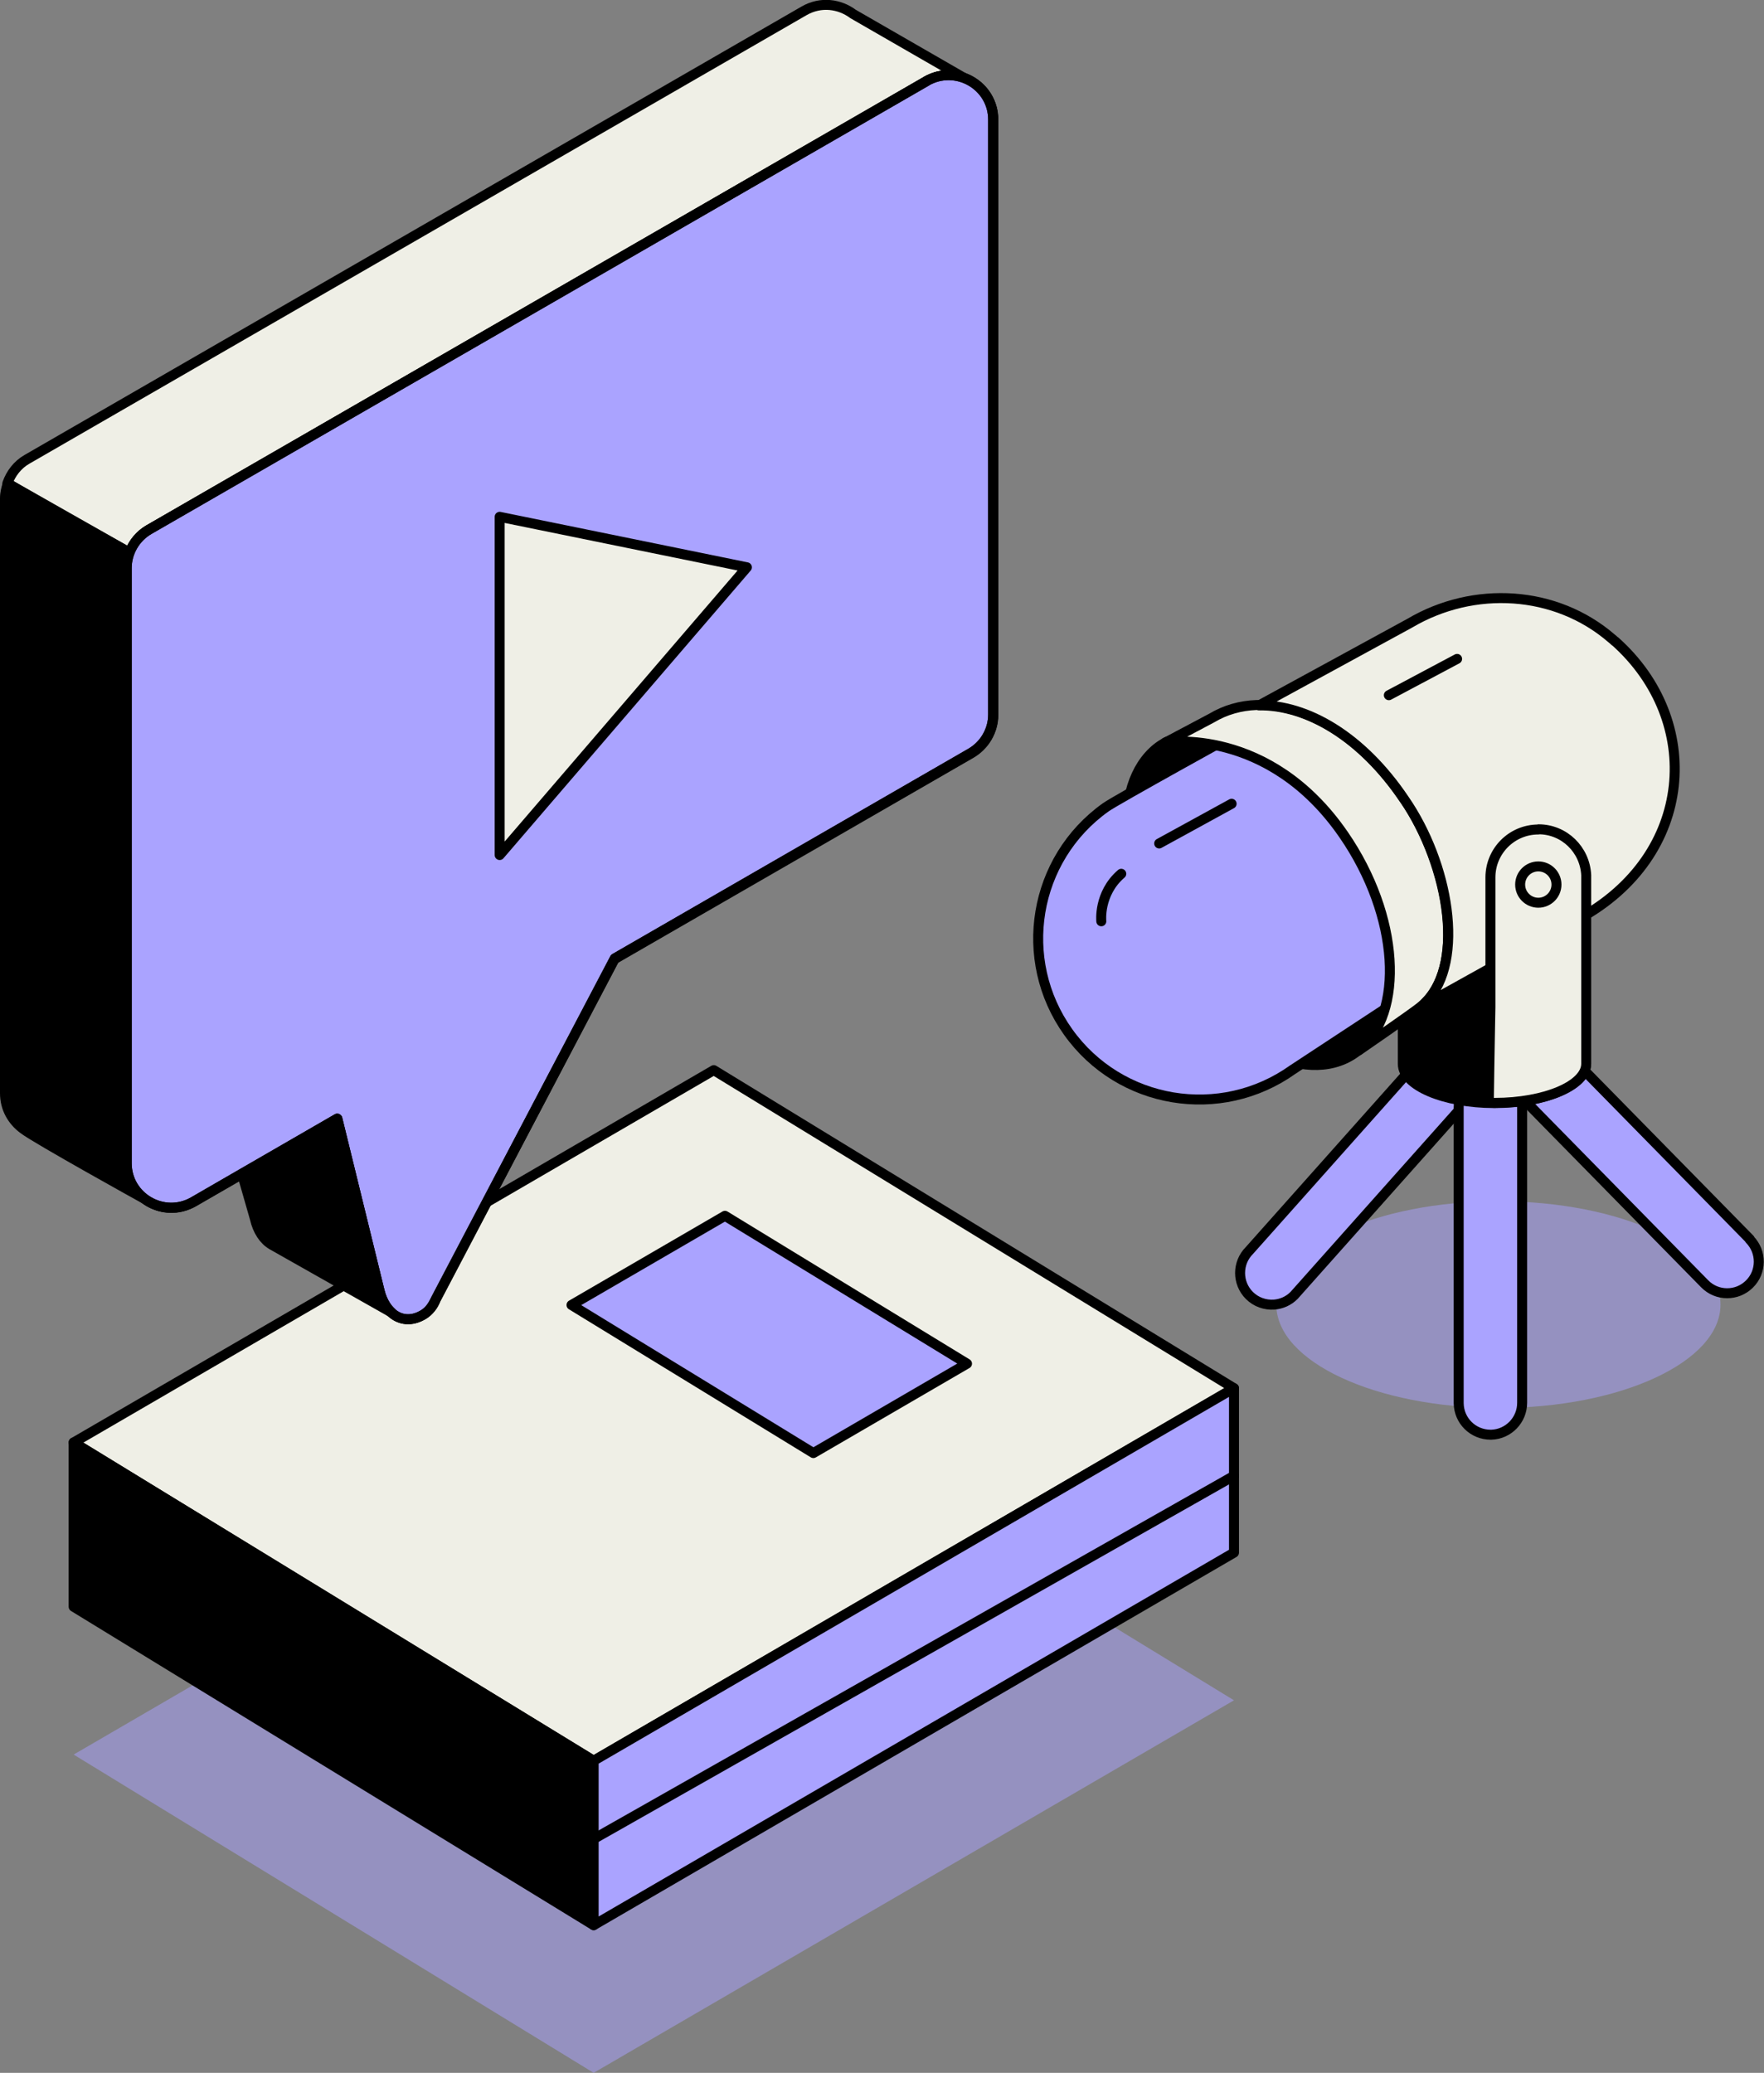
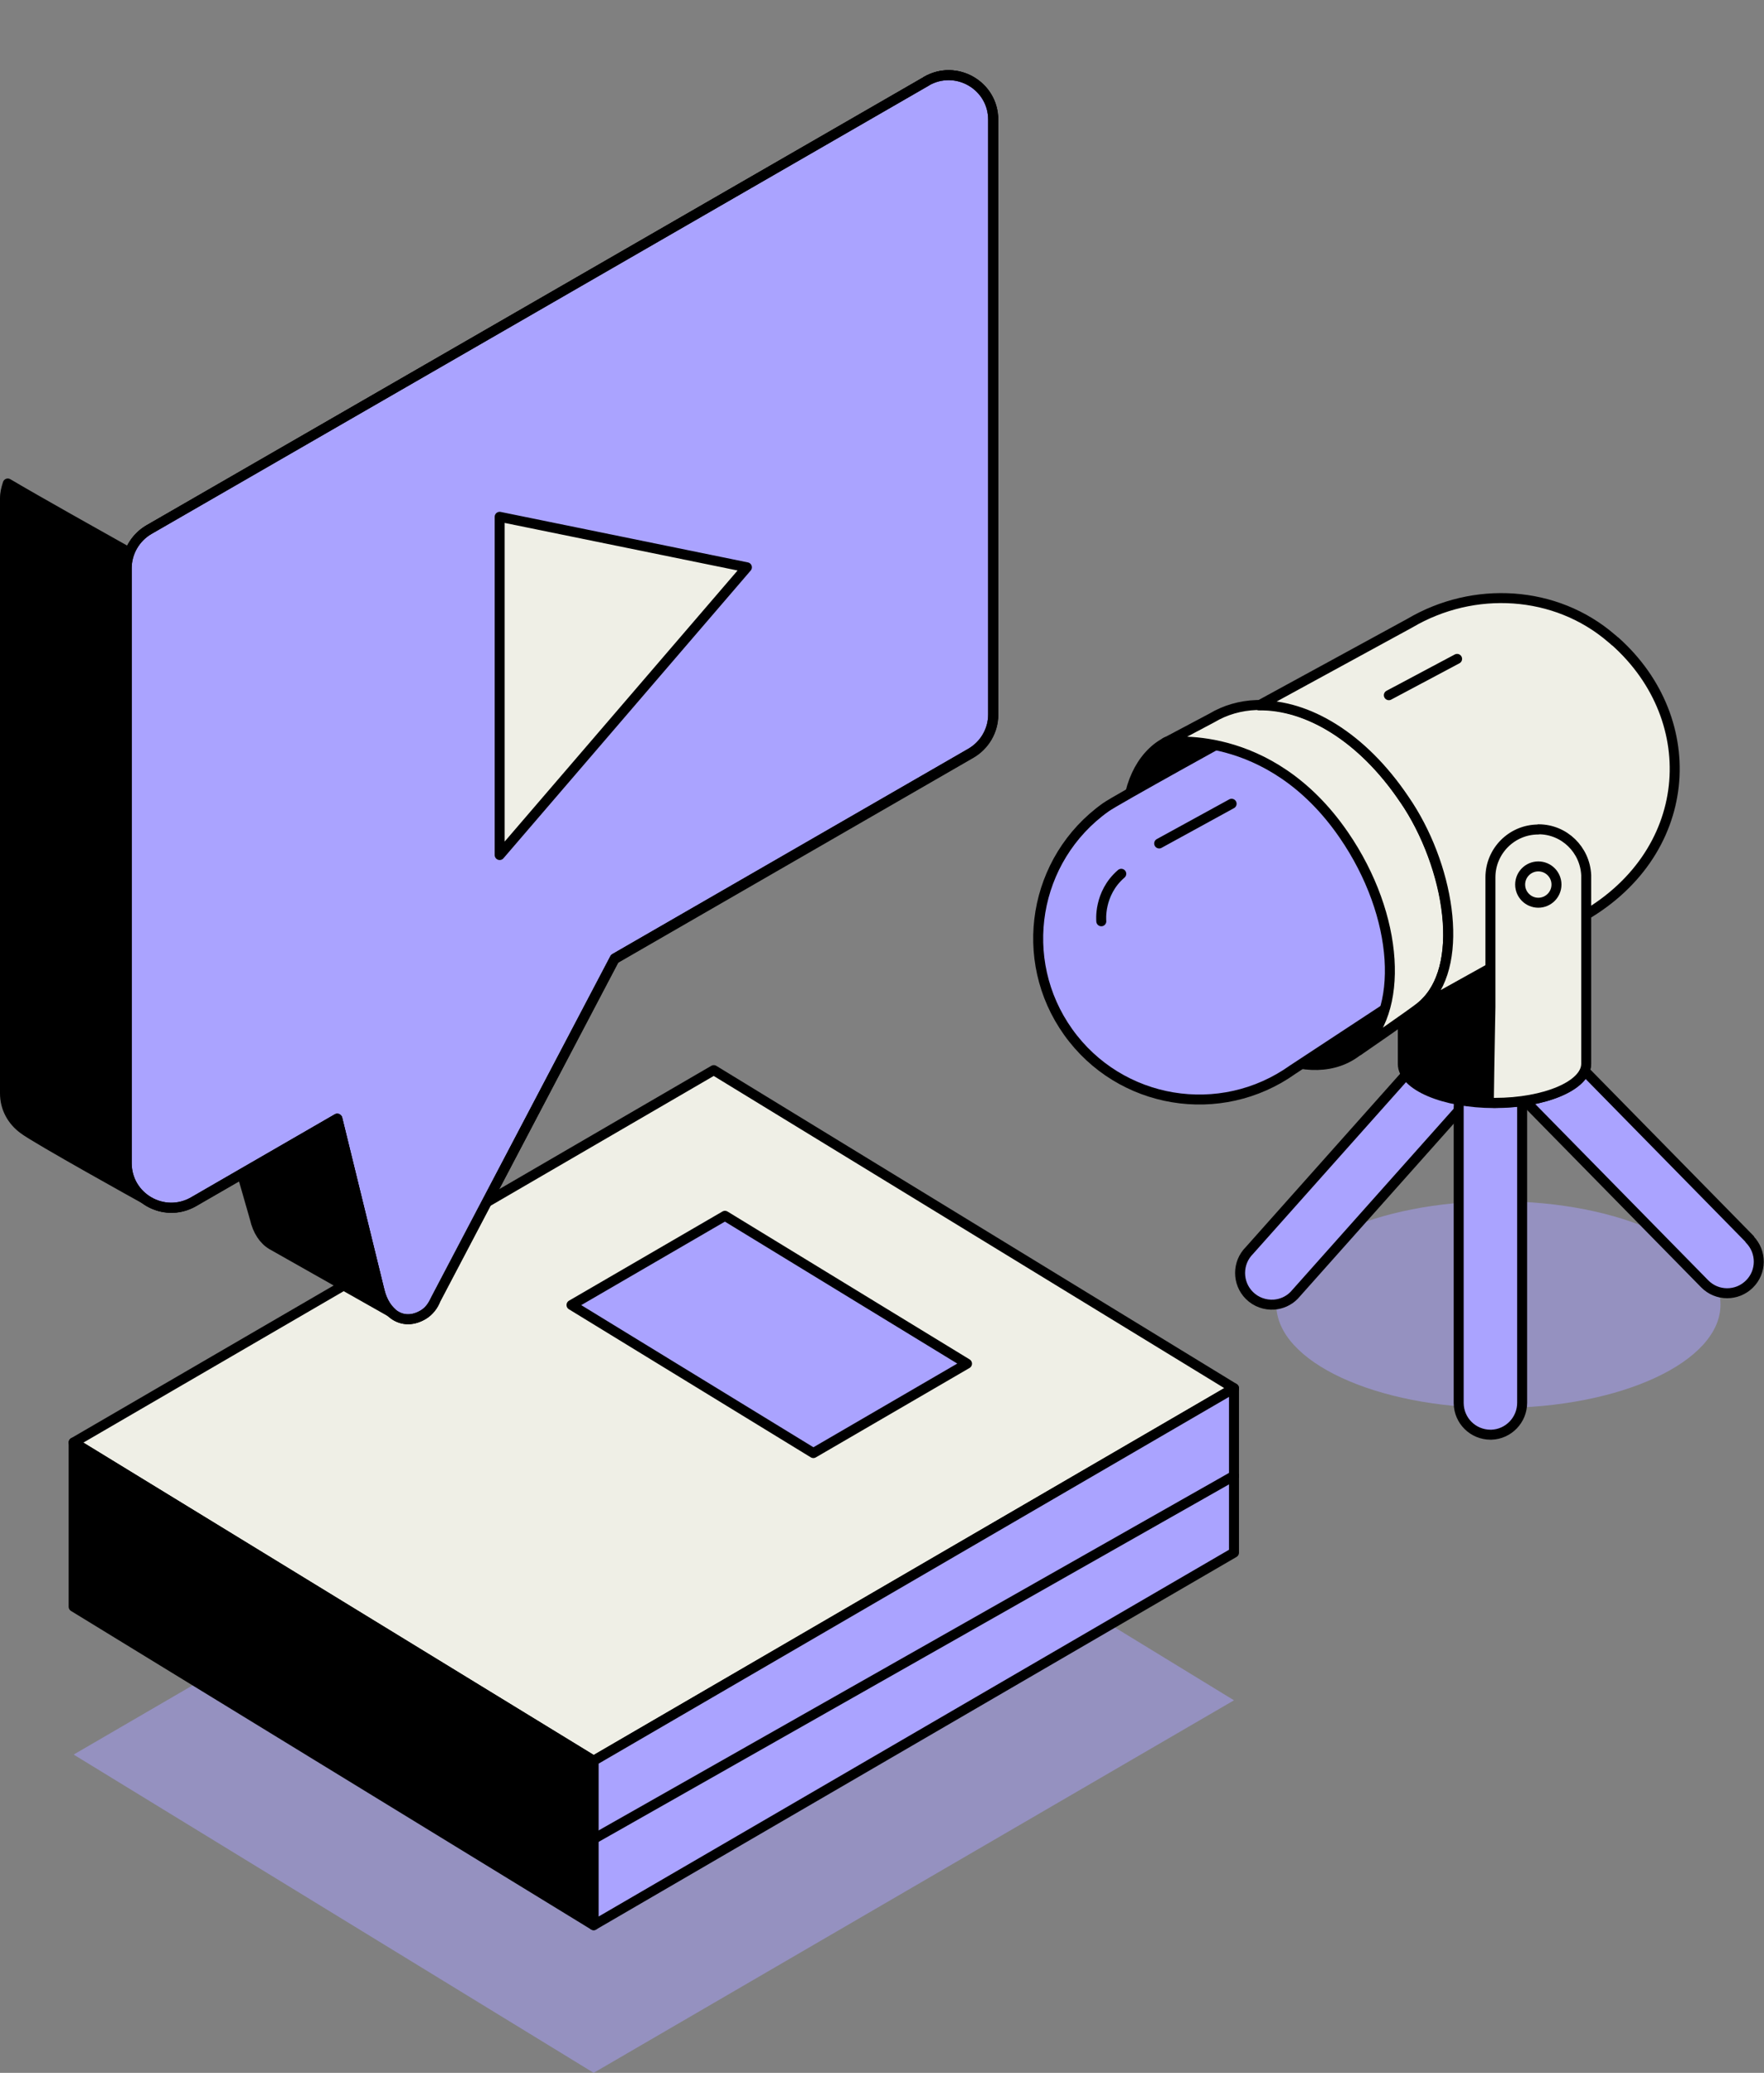
<svg xmlns="http://www.w3.org/2000/svg" id="Ebene_2" data-name="Ebene 2" viewBox="0 0 88.4 103.88">
  <rect x="0" y="0" width="88.4" height="103.88" fill="#808080" stroke="none" />
  <defs>
    <style>
      .cls-1, .cls-2, .cls-3, .cls-4, .cls-5 {
        stroke: #000;
        stroke-linecap: round;
        stroke-linejoin: round;
        stroke-width: .5px;
      }

      .cls-1, .cls-6 {
        fill: #aaa3ff;
      }

      .cls-2 {
        fill: #99abff;
      }

      .cls-3 {
        fill: #efefe6;
      }

      .cls-4 {
        fill: none;
      }

      .cls-6 {
        opacity: .5;
        stroke-width: 0px;
      }
    </style>
  </defs>
  <g id="Layer_1" data-name="Layer 1">
    <g>
      <polygon class="cls-6" points="29.75 103.88 61.84 85.21 35.77 69.27 3.69 87.93 29.75 103.88" />
      <g>
        <polygon class="cls-3" points="29.75 88.24 61.84 69.57 35.77 53.63 3.69 72.29 29.75 88.24" />
        <polygon class="cls-1" points="36.33 60.93 28.64 65.4 40.76 72.82 48.46 68.34 36.33 60.93" />
        <polygon class="cls-5" points="3.69 72.29 29.75 88.24 29.75 96.48 3.69 80.52 3.69 72.29" />
        <polygon class="cls-1" points="61.84 69.57 61.84 77.81 29.75 96.48 29.75 88.24 61.84 69.57" />
        <line class="cls-4" x1="29.75" y1="92.16" x2="61.84" y2="73.96" />
      </g>
      <g>
        <g>
          <ellipse class="cls-6" cx="75.09" cy="65.38" rx="11.13" ry="5.18" />
          <path class="cls-1" d="m73,53.53c-.62-.62-1.63-.62-2.25,0l-8.14,9.14c-.62.62-.62,1.63,0,2.25.34.34.8.49,1.24.46.37-.03.72-.18,1-.46l8.14-9.14c.62-.62.62-1.63,0-2.25Z" />
          <path class="cls-1" d="m87.69,62.1l-10.08-10.27c-.61-.63-1.62-.64-2.25-.02-.63.61-.64,1.62-.02,2.25l10.08,10.27c.31.32.72.48,1.13.48s.8-.15,1.11-.45c.63-.61.64-1.62.02-2.25Z" />
          <path class="cls-1" d="m74.74,71.9s-.03,0-.04,0c-.88,0-1.59-.7-1.6-1.58v-14.84c0-.86.68-1.57,1.54-1.6.01,0,.03,0,.04,0,.88,0,1.59.7,1.6,1.58v14.84c0,.86-.68,1.57-1.54,1.6Z" />
          <path class="cls-5" d="m70.3,40.63v12.69c0,1.08,2.06,1.96,4.59,1.96s4.59-.88,4.59-1.96v-13.03l-9.18.35Z" />
          <g>
            <g>
              <path class="cls-5" d="m58.43,37.2l.05-.03s-.03.02-.05.03Z" />
              <path class="cls-5" d="m67.46,42.04c-.04-.07-.08-.13-.13-.2-3.74-5.43-8.85-4.64-8.93-4.63-.14.08-.28.17-.42.28-2.33,1.87-1.95,6.77.83,10.96,2.78,4.19,6.93,6.07,9.25,4.2,2.26-1.82,1.97-6.51-.61-10.61Z" />
            </g>
            <path class="cls-1" d="m68.18,41.5c-1.7-2.55-3.89-4.28-5.92-4.9,0,0-6.37,3.51-6.85,3.86-3.63,2.59-4.47,7.63-1.88,11.26,2.59,3.63,7.63,4.47,11.26,1.88l5.81-3.82c.26-2.41-.56-5.5-2.41-8.28Z" />
            <path class="cls-3" d="m70.38,40.06c-2.89-4.31-6.96-5.69-9.65-4.08l-2.32,1.23s5.17-.84,8.93,4.63c2.8,4.07,3.07,8.95.74,10.81,0,0,2.63-1.81,3.12-2.2,2.33-1.86,1.45-7.02-.82-10.4Z" />
            <path class="cls-3" d="m80.93,32.14c-.05-.05-.11-.1-.16-.14-2.81-2.43-6.92-2.66-10.12-.77l-7.55,4.12c2.39-.03,5.15,1.55,7.28,4.72h0c2.21,3.2,3.06,8.07,1.1,10.12-.09.1-.18.19-.28.27l7.92-4.41c5.81-3.17,6.27-9.94,1.82-13.91Z" />
          </g>
          <path class="cls-3" d="m77.09,41.57c-1.33,0-2.4,1.08-2.4,2.4v6.49c0,.22-.05,2.37-.08,4.8.1,0,.19.01.29.01,2.54,0,4.59-.88,4.59-1.96v-9.45c-.06-1.28-1.1-2.3-2.39-2.3Z" />
          <circle class="cls-3" cx="77.09" cy="44.33" r=".91" />
        </g>
        <line class="cls-2" x1="69.6" y1="34.84" x2="73.02" y2="33.02" />
        <path class="cls-2" d="m55.19,46.17s-.15-1.39,1-2.38" />
        <line class="cls-2" x1="58.09" y1="42.27" x2="61.72" y2="40.28" />
      </g>
      <g>
        <path class="cls-2" d="m6.36,28.48v29.82c0,1.72,1.86,2.79,3.35,1.93l38.95-22.47c.69-.4,1.12-1.14,1.12-1.93V6c0-1.72-1.86-2.79-3.35-1.93L7.47,26.54c-.69.4-1.12,1.14-1.12,1.93Z" />
-         <path class="cls-3" d="m48.46,3.99h0s-5.71-3.29-5.71-3.29c-.67-.5-1.61-.64-2.45-.16L1.35,23.02c-.47.27-.8.7-.98,1.2l6.11,3.47h.02c.18-.47.5-.88.95-1.14L46.41,4.07c.68-.39,1.43-.37,2.05-.08Z" />
        <path class="cls-5" d="m7.18,60.01c-.49-.4-.83-.99-.83-1.71v-29.82c0-.27.07-.54.16-.78h-.01c-1.41-.79-4.64-2.6-6.11-3.47-.08.24-.14.48-.14.74v29.82c0,.77.38,1.39.92,1.79h0c.6.47,6,3.46,6,3.46h0Z" />
        <path class="cls-1" d="m46.43,4.07L7.47,26.54c-.69.4-1.12,1.14-1.12,1.93v29.82c0,1.72,1.86,2.79,3.35,1.93l7.2-4.16,2.1,8.57c.29,1.27,1.24,1.84,2.22,1.25.29-.18.51-.45.62-.77l8.97-17.08,17.84-10.29c.69-.4,1.12-1.14,1.12-1.93V6c0-1.72-1.86-2.79-3.35-1.93Z" />
        <path class="cls-5" d="m19.01,64.64l-2.1-8.57-4.78,2.76.64,2.23c.14.63.46,1.09.85,1.32l6.01,3.4c-.28-.25-.51-.64-.62-1.15Z" />
        <path class="cls-4" d="m46.43,4.07L7.47,26.54c-.69.4-1.12,1.14-1.12,1.93v29.82c0,1.72,1.86,2.79,3.35,1.93l7.2-4.16,2.1,8.57c.29,1.27,1.24,1.84,2.22,1.25.29-.18.45-.43.62-.77l8.97-17.08,17.84-10.29c.69-.4,1.12-1.14,1.12-1.93V6c0-1.72-1.86-2.79-3.35-1.93Z" />
        <polygon class="cls-3" points="25.04 25.9 25.04 42.85 37.43 28.43 25.04 25.9" />
      </g>
    </g>
  </g>
</svg>